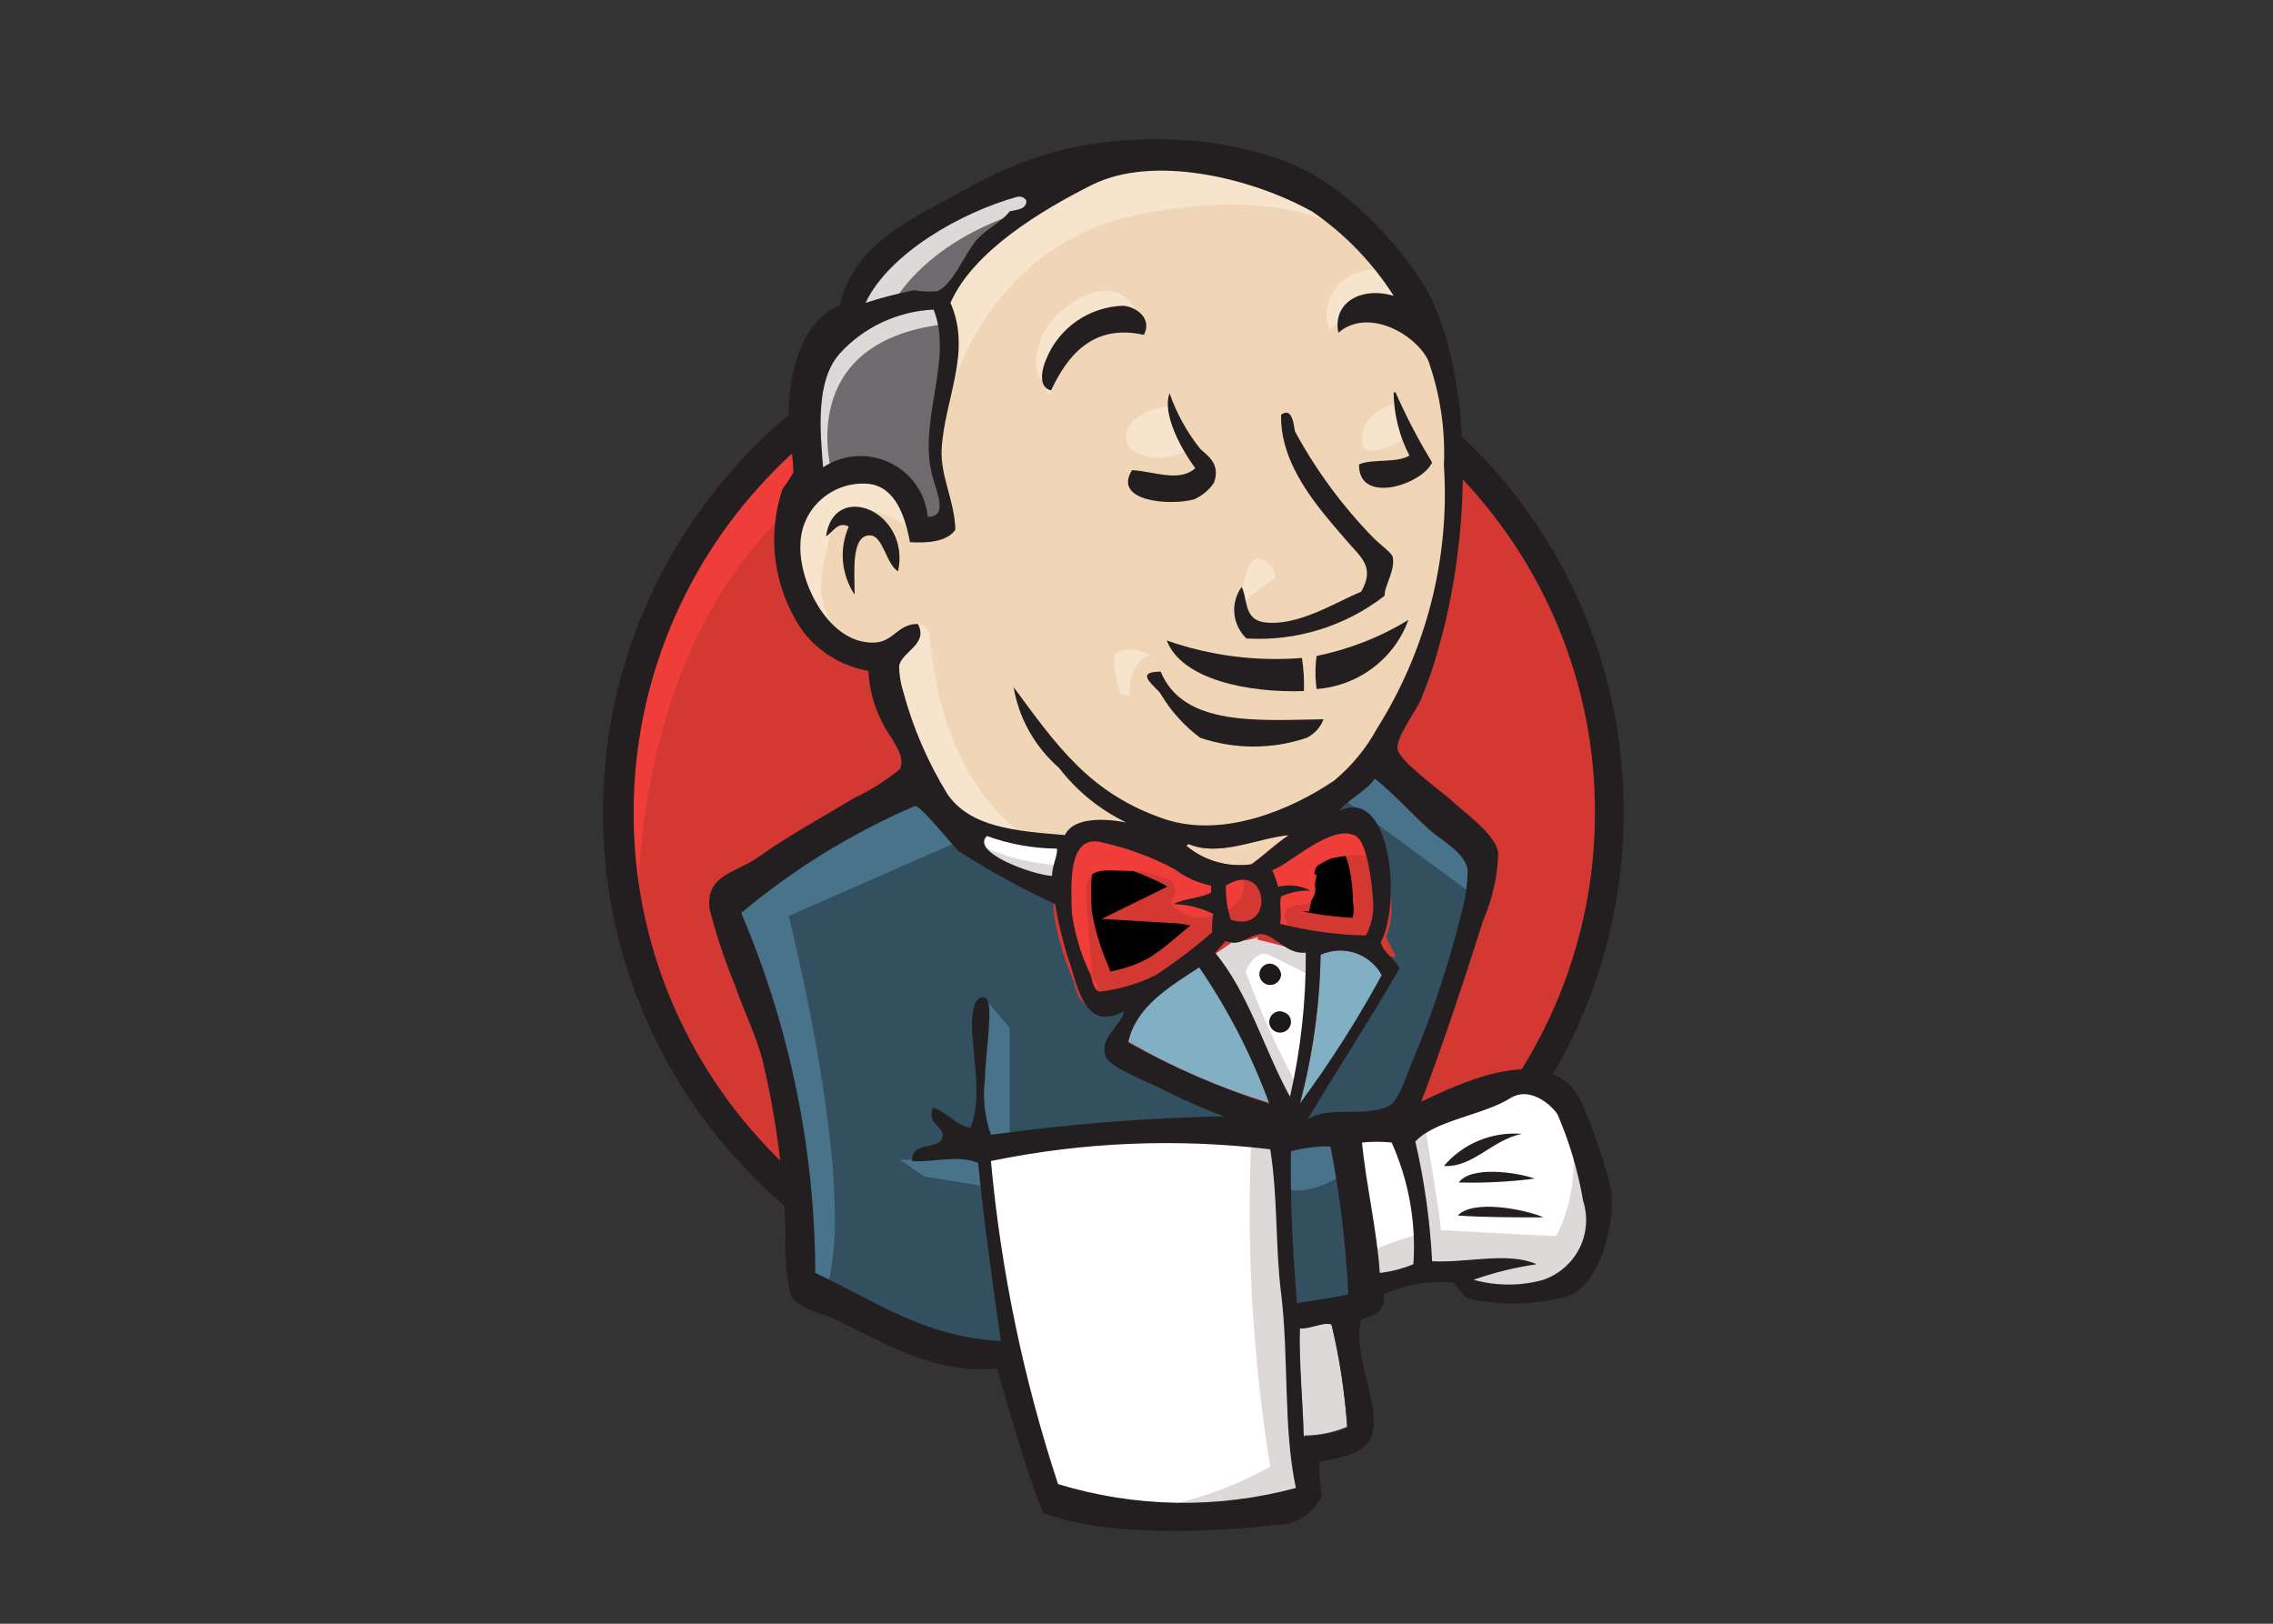
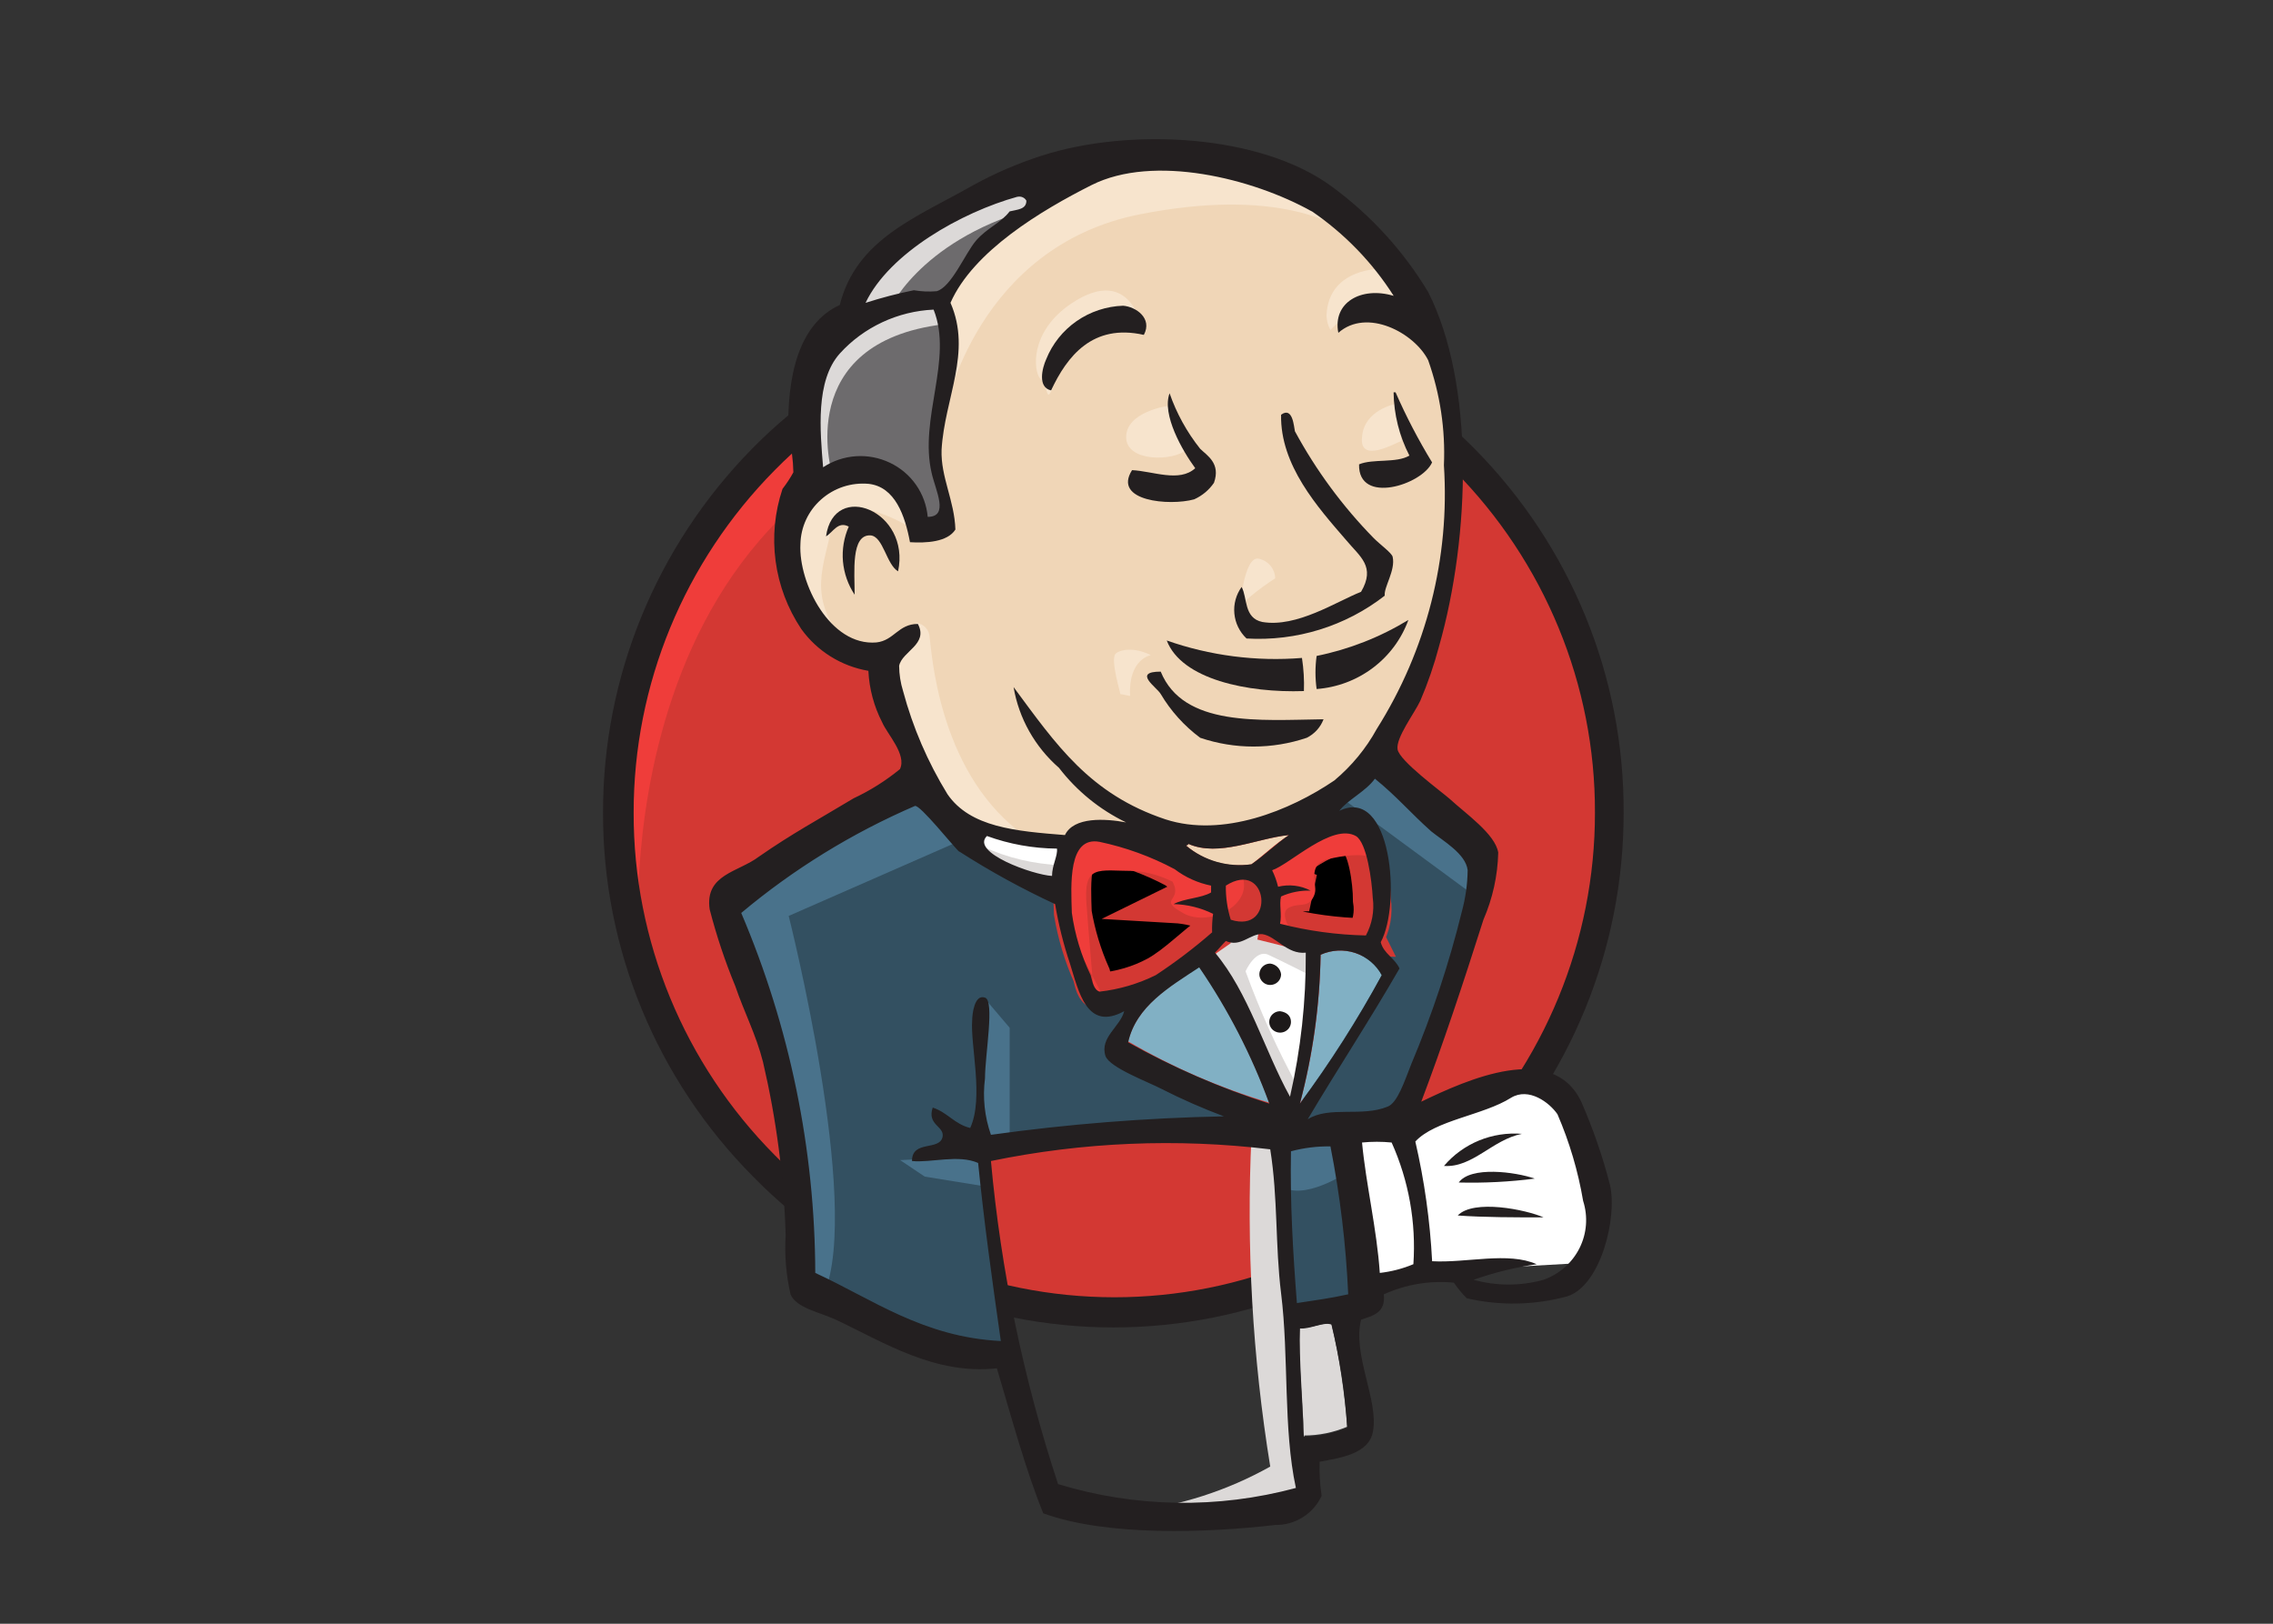
<svg xmlns="http://www.w3.org/2000/svg" width="49" height="35" viewBox="0 0 49 35" fill="none">
  <rect x="0" y="0" width="49" height="35" fill="#333333" stroke="none" />
  <g clip-path="url(#clip0_2441_20)">
    <path d="M34.702 17.474C34.731 20.297 33.622 23.015 31.619 25.032C29.617 27.05 26.884 28.201 24.021 28.235C22.603 28.22 21.201 27.93 19.897 27.381C18.593 26.833 17.41 26.036 16.419 25.037C15.427 24.037 14.644 22.855 14.116 21.558C13.588 20.26 13.324 18.872 13.34 17.474C13.324 16.076 13.588 14.689 14.116 13.392C14.645 12.094 15.427 10.912 16.419 9.913C17.411 8.914 18.593 8.117 19.897 7.568C21.201 7.019 22.603 6.729 24.021 6.715C26.884 6.748 29.616 7.9 31.619 9.917C33.622 11.934 34.73 14.652 34.702 17.474Z" fill="#D33833" />
    <path d="M13.766 20.139C13.766 20.139 13 8.918 23.492 8.582L22.766 7.387L17.063 9.275L15.426 11.12L14.021 13.805L13.213 16.931L13.447 19.028" fill="#EF3D3A" />
    <path d="M16.702 10.134C14.749 12.109 13.657 14.759 13.66 17.517C13.653 20.276 14.745 22.928 16.702 24.9C17.652 25.868 18.789 26.638 20.046 27.164C21.304 27.691 22.656 27.962 24.022 27.963C25.388 27.963 26.74 27.692 27.997 27.166C29.255 26.64 30.392 25.869 31.341 24.901C33.294 22.926 34.386 20.276 34.383 17.517C34.391 14.758 33.298 12.107 31.341 10.134C30.391 9.166 29.254 8.396 27.997 7.87C26.739 7.344 25.387 7.073 24.022 7.072C22.656 7.075 21.305 7.347 20.048 7.873C18.791 8.399 17.653 9.168 16.702 10.134ZM16.234 25.361C14.154 23.266 12.992 20.449 13 17.517C12.994 14.589 14.147 11.775 16.213 9.672C17.224 8.644 18.434 7.827 19.772 7.268C21.11 6.71 22.548 6.422 24 6.422C25.452 6.427 26.889 6.717 28.226 7.275C29.563 7.833 30.774 8.648 31.788 9.673C33.862 11.77 35.016 14.588 35.001 17.517C35.007 20.445 33.854 23.259 31.788 25.362C30.777 26.39 29.566 27.208 28.229 27.767C26.891 28.325 25.453 28.613 24 28.613C22.551 28.613 21.116 28.325 19.782 27.766C18.448 27.207 17.241 26.39 16.234 25.361Z" fill="#231F20" />
    <path d="M28.511 17.536L26.872 17.767L24.684 18.019L23.258 18.061L21.872 18.019L20.811 17.705L19.875 16.698L19.151 14.643L18.981 14.202L18.002 13.888L17.449 12.944L17.044 11.623L17.491 10.469L18.552 10.113L19.403 10.511L19.808 11.393L20.297 11.309L20.468 11.099L20.298 10.175L20.255 9.021L20.491 7.406V6.483L21.235 5.306L22.533 4.383L24.809 3.441L27.34 3.798L29.529 5.35L30.55 6.965L31.21 8.119L31.38 11.014L30.87 13.509L29.976 15.712L29.125 16.889" fill="#F0D6B7" />
    <path d="M27.128 24.483L21.319 24.713V25.678L21.808 29.055L21.575 29.328L17.511 27.965L17.234 27.483L16.808 22.931L15.851 20.205L15.638 19.554L18.893 17.352L19.915 16.953L20.811 18.044L21.575 18.718L22.468 18.991L22.873 19.117L23.362 21.214L23.724 21.655L24.66 21.34L24 22.599L27.532 24.256L27.128 24.487" fill="#335061" />
    <path d="M17.489 10.493L18.551 10.136L19.401 10.535L19.806 11.416L20.295 11.333L20.423 10.85L20.191 9.923L20.425 7.721L20.212 6.525L20.936 5.687L22.511 4.452L22.064 3.844L19.83 4.913L18.893 5.626L18.363 6.738L17.553 7.831L17.319 9.108L17.489 10.493Z" fill="#6D6B6D" />
    <path d="M19.149 6.717C19.149 6.717 19.766 5.228 22.192 4.515C24.618 3.802 22.32 3.992 22.32 3.992L19.682 4.999L18.661 6.005L18.213 6.8L19.149 6.717Z" fill="#DCD9D8" />
    <path d="M17.936 10.199C17.936 10.199 17.085 7.388 20.34 6.99L20.212 6.508L17.978 7.031L17.319 9.13L17.489 10.493L17.936 10.199Z" fill="#DCD9D8" />
    <path d="M19.234 13.929L19.765 13.426C19.84 13.439 19.909 13.477 19.96 13.535C20.01 13.592 20.039 13.665 20.041 13.74C20.084 14.013 20.212 16.551 21.957 17.914C22.127 18.04 20.659 17.704 20.659 17.704L19.361 15.691" fill="#F7E4CD" />
    <path d="M26.724 13.157C26.724 13.157 26.809 11.94 27.149 12.046C27.245 12.069 27.33 12.123 27.392 12.199C27.453 12.274 27.488 12.368 27.49 12.465C27.49 12.465 26.681 12.988 26.724 13.157Z" fill="#F7E4CD" />
    <path d="M30.085 8.707C30.085 8.707 29.404 8.833 29.362 9.42C29.296 10.009 30.085 9.546 30.213 9.504" fill="#F7E4CD" />
    <path d="M25.171 8.75C25.171 8.75 24.277 8.876 24.277 9.421C24.277 9.967 25.298 9.944 25.575 9.694" fill="#F7E4CD" />
    <path d="M19.638 11.373C19.638 11.373 18.106 10.45 17.936 11.331C17.765 12.212 17.405 12.841 18.17 13.785L17.659 13.617L17.17 12.376L17 11.184L17.936 10.219L18.997 10.302L19.614 10.785L19.635 11.373" fill="#F7E4CD" />
    <path d="M20.383 8.835C20.383 8.835 21.064 5.312 24.575 4.619C27.447 4.053 28.957 4.745 29.532 5.395C29.532 5.395 26.958 2.396 24.532 3.298C22.085 4.221 20.297 5.899 20.342 6.99C20.408 8.835 20.384 8.835 20.384 8.835" fill="#F7E4CD" />
    <path d="M29.809 5.793C29.809 5.793 28.638 5.751 28.596 6.8C28.599 6.91 28.628 7.017 28.681 7.114C28.681 7.114 29.617 6.068 30.192 6.632" fill="#F7E4CD" />
    <path d="M24.66 7.22C24.66 7.22 24.447 5.627 23.085 6.549C22.191 7.157 22.277 7.996 22.425 8.164C22.596 8.332 22.553 8.647 22.66 8.437C22.788 8.206 22.744 7.493 23.19 7.283C23.616 7.073 24.36 6.843 24.658 7.218" fill="#F7E4CD" />
    <path d="M20.832 18.064L17.002 19.743C17.002 19.743 18.576 25.953 17.768 27.881L17.191 27.674L17.149 25.304L16.088 20.815L15.659 19.596L19.638 16.953L20.832 18.064Z" fill="#49728B" />
    <path d="M21.213 21.504L21.766 22.154V24.567H21.128C21.128 24.567 21.043 22.889 21.043 22.681C21.043 22.473 21.128 21.758 21.128 21.758" fill="#49728B" />
    <path d="M21.234 24.922L19.404 25.006L19.935 25.362L21.232 25.572" fill="#49728B" />
    <path d="M27.489 24.522L29 24.48L29.361 28.172L27.829 28.382L27.489 24.525" fill="#335061" />
    <path d="M27.894 24.522L30.17 24.396C30.17 24.396 31.107 22.068 31.107 21.942C31.107 21.816 31.915 18.565 31.915 18.565L30.082 16.678L29.721 16.363L28.742 17.328V21.062L27.894 24.522Z" fill="#335061" />
    <path d="M28.915 24.23L27.489 24.503L27.702 25.614C28.233 25.845 29.128 25.216 29.128 25.216" fill="#49728B" />
    <path d="M28.957 17.225L31.809 19.323L31.894 18.358L29.744 16.387L28.957 17.225Z" fill="#49728B" />
-     <path d="M22.638 32.409L21.788 29.032L21.362 26.536L21.295 24.69L25.104 24.48H27.465L27.253 28.696L27.657 31.968L27.615 32.576L24.508 32.807L22.636 32.408" fill="white" />
    <path d="M26.979 24.481C26.865 26.865 27 29.255 27.383 31.612C26.459 32.13 25.439 32.459 24.383 32.577L27.809 32.451L28.213 32.22L27.724 25.655L27.596 24.25" fill="#DCD9D8" />
    <path d="M29.425 27.839L31 27.398L34 27.23L34.447 25.867L33.639 23.497L32.702 23.371L31.426 23.791L30.192 24.399L29.532 24.273L29.021 24.482" fill="white" />
-     <path d="M29.404 27.04C29.792 26.851 30.198 26.704 30.617 26.6L30.17 24.397L30.701 24.188C30.701 24.188 31.062 26.285 31.062 26.515C31.062 26.515 33.339 26.642 33.552 26.642C33.843 26.056 33.968 25.404 33.914 24.754L34.361 26.034L34.403 26.747L33.743 27.712L33.02 27.88L31.807 27.838L31.402 27.315L29.977 27.525L29.53 27.693" fill="#DCD9D8" />
    <path d="M27.808 24.187L26.914 21.943L25.979 20.621C25.979 20.621 26.191 20.055 26.468 20.055H27.404L28.298 20.369L28.213 21.858L27.809 24.186" fill="white" />
    <path d="M27.979 23.432C27.54 22.629 27.163 21.795 26.851 20.936C26.851 20.936 27.064 20.454 27.341 20.58C27.617 20.706 28.235 21.02 28.235 21.02V20.265L26.851 19.992L25.915 20.118L27.489 23.789L27.808 23.831" fill="#DCD9D8" />
    <path d="M22.997 18.148L21.87 18.021L20.809 17.707V18.063L21.319 18.629L22.958 19.341" fill="white" />
    <path d="M21.191 18.25C21.719 18.492 22.291 18.627 22.872 18.649L22.915 19.131L21.788 18.901L21.106 18.418L21.191 18.25Z" fill="#DCD9D8" />
-     <path d="M29.426 20.203C28.801 20.191 28.18 20.106 27.575 19.951C27.617 19.72 27.532 19.51 27.596 19.363C27.796 19.272 28.015 19.229 28.235 19.236C28.013 19.146 27.77 19.117 27.532 19.153C27.516 19.026 27.472 18.905 27.404 18.797C27.788 18.67 28.702 17.769 29.213 18.062C29.468 18.209 29.574 19.006 29.574 19.404C29.62 19.679 29.567 19.961 29.425 20.201" fill="#D33833" />
    <path d="M29.426 20.203C28.801 20.191 28.18 20.106 27.575 19.951C27.617 19.72 27.532 19.51 27.596 19.363C27.796 19.272 28.015 19.229 28.235 19.236C28.013 19.146 27.77 19.117 27.532 19.153C27.516 19.026 27.472 18.905 27.404 18.797C27.788 18.67 28.702 17.769 29.213 18.062C29.468 18.209 29.574 19.006 29.574 19.404C29.62 19.679 29.567 19.961 29.425 20.201L29.426 20.203Z" fill="black" stroke="#D33833" stroke-width="0.816" />
    <path d="M26.128 19.09V19.237C25.915 19.363 25.575 19.363 25.319 19.489C25.614 19.506 25.902 19.577 26.17 19.699C26.174 19.832 26.167 19.965 26.149 20.097C25.744 20.37 25.383 20.769 24.936 21.02C24.562 21.222 24.148 21.343 23.723 21.377C23.595 21.335 23.574 21.188 23.532 21.02C23.341 20.591 23.206 20.14 23.127 19.678C23.106 19.049 23.042 18.021 23.724 18.147C24.288 18.267 24.833 18.465 25.341 18.736C25.567 18.92 25.838 19.043 26.128 19.092" fill="#D33833" />
    <path d="M26.128 19.09V19.237C25.915 19.363 25.575 19.363 25.319 19.489C25.614 19.506 25.902 19.577 26.17 19.699C26.174 19.832 26.167 19.965 26.149 20.097C25.744 20.37 25.383 20.769 24.936 21.02C24.562 21.222 24.148 21.343 23.723 21.377C23.595 21.335 23.574 21.188 23.532 21.02C23.341 20.591 23.206 20.14 23.127 19.678C23.106 19.049 23.042 18.021 23.724 18.147C24.288 18.267 24.833 18.465 25.341 18.736C25.567 18.92 25.838 19.043 26.128 19.092V19.09Z" fill="black" stroke="#D33833" stroke-width="0.816" />
-     <path d="M26.51 19.824C26.436 19.586 26.401 19.338 26.404 19.09C27.341 18.502 27.51 20.136 26.51 19.824Z" fill="#D33833" />
-     <path d="M26.51 19.824C26.436 19.586 26.401 19.338 26.404 19.09C27.341 18.502 27.51 20.136 26.51 19.824Z" fill="black" stroke="#D33833" stroke-width="0.816" />
    <path d="M27.851 20.098C27.851 20.098 27.575 19.7 27.766 19.576C27.979 19.449 28.171 19.576 28.297 19.366C28.423 19.156 28.297 19.051 28.339 18.799C28.382 18.548 28.573 18.527 28.786 18.485C28.999 18.443 29.552 18.359 29.637 18.569L29.403 17.855L28.914 17.688L27.382 18.569L27.297 19.009V19.89" fill="#EF3D3A" />
    <path d="M23.576 21.417C23.533 20.788 23.47 20.159 23.427 19.55C23.342 18.606 23.661 18.774 24.469 18.774C24.751 18.8 25.025 18.878 25.277 19.005C25.512 19.445 24.916 19.361 25.533 19.697C26.063 19.97 27.001 19.529 26.788 18.9C26.682 18.753 26.171 18.858 26.001 18.753C25.682 18.585 25.362 18.439 25.043 18.271C24.639 18.061 23.703 17.767 23.277 18.04C22.192 18.774 23.344 20.599 23.724 21.374" fill="#EF3D3A" />
    <path d="M24.66 7.219C23.553 6.968 23.002 7.681 22.659 8.415C22.362 8.35 22.468 7.933 22.553 7.744C22.686 7.413 22.913 7.128 23.207 6.923C23.502 6.718 23.851 6.602 24.211 6.59C24.488 6.611 24.85 6.862 24.658 7.219" fill="#231F20" />
    <path d="M30.042 8.457H30.085C30.313 8.977 30.576 9.481 30.872 9.967C30.659 10.45 29.276 10.89 29.298 10.009C29.595 9.883 30.106 9.988 30.383 9.82C30.165 9.397 30.049 8.931 30.042 8.457Z" fill="#231F20" />
    <path d="M25.213 8.477C25.363 8.909 25.586 9.314 25.872 9.673C26.022 9.82 26.32 9.987 26.17 10.407C26.064 10.562 25.917 10.685 25.744 10.763C25.214 10.91 23.979 10.805 24.404 10.134C24.851 10.155 25.426 10.406 25.766 10.092C25.489 9.714 25.042 8.939 25.213 8.477Z" fill="#231F20" />
    <path d="M29.851 12.84C29.007 13.498 27.947 13.826 26.872 13.763C26.722 13.621 26.629 13.431 26.61 13.227C26.59 13.023 26.646 12.819 26.766 12.652C26.894 12.883 26.809 13.323 27.213 13.407C27.958 13.533 28.809 12.966 29.341 12.757C29.66 12.211 29.319 12.002 29.022 11.645C28.405 10.932 27.596 10.03 27.617 8.94C27.872 8.751 27.894 9.212 27.915 9.296C28.371 10.139 28.944 10.916 29.617 11.603C29.766 11.75 30 11.917 30.022 12.002C30.088 12.295 29.83 12.652 29.851 12.84Z" fill="#231F20" />
    <path d="M19.362 12.316C19.106 12.169 19.043 11.561 18.765 11.54C18.339 11.519 18.424 12.337 18.424 12.819C18.281 12.604 18.195 12.357 18.172 12.101C18.15 11.845 18.193 11.587 18.297 11.351C18.062 11.225 17.956 11.477 17.807 11.561C17.978 10.344 19.637 11.015 19.36 12.316" fill="#231F20" />
    <path d="M30.361 13.363C30.213 13.773 29.947 14.132 29.596 14.396C29.244 14.661 28.823 14.819 28.383 14.852C28.35 14.616 28.35 14.376 28.383 14.139C29.083 13.997 29.753 13.734 30.361 13.363Z" fill="#231F20" />
    <path d="M25.149 13.805C26.083 14.133 27.078 14.262 28.067 14.182C28.103 14.418 28.118 14.657 28.109 14.896C26.896 14.938 25.471 14.644 25.152 13.805" fill="#231F20" />
    <path d="M25.022 14.477C25.511 15.672 27.149 15.523 28.532 15.504C28.467 15.677 28.338 15.819 28.171 15.903C27.426 16.155 26.618 16.155 25.873 15.903C25.529 15.647 25.239 15.326 25.022 14.959C24.937 14.812 24.405 14.477 25.022 14.477Z" fill="#231F20" />
    <path d="M29.788 21.019C29.262 21.98 28.672 22.904 28.022 23.788C28.303 22.74 28.453 21.662 28.469 20.579C28.704 20.473 28.972 20.459 29.217 20.541C29.462 20.623 29.666 20.794 29.788 21.019Z" fill="#81B0C4" />
    <path d="M32.809 24.44C32.17 24.566 31.748 25.174 31.128 25.132C31.331 24.893 31.59 24.705 31.883 24.584C32.175 24.464 32.493 24.415 32.809 24.44Z" fill="#231F20" />
    <path d="M33.085 25.405C32.542 25.475 31.994 25.503 31.447 25.489C31.702 25.133 32.66 25.258 33.085 25.405Z" fill="#231F20" />
    <path d="M33.276 26.241C32.702 26.241 31.979 26.241 31.425 26.2C31.766 25.843 32.894 26.073 33.276 26.241Z" fill="#231F20" />
    <path d="M28.702 28.53C28.873 29.262 28.987 30.005 29.042 30.753C28.746 30.878 28.428 30.943 28.106 30.942C28.085 30.271 27.978 29.264 28.021 28.614C28.234 28.656 28.532 28.488 28.702 28.53Z" fill="#DCD9D8" />
    <path d="M27.788 18C27.49 18.189 27.257 18.42 26.979 18.63C26.73 18.669 26.474 18.654 26.232 18.585C25.989 18.516 25.765 18.395 25.575 18.231C25.575 18.21 25.617 18.21 25.617 18.189C26.277 18.482 27.107 18.063 27.788 18Z" fill="#F0D6B7" />
    <path d="M24.319 22.447C24.511 21.671 25.213 21.271 25.851 20.832C26.476 21.745 26.983 22.732 27.362 23.769C26.298 23.45 25.276 23.006 24.319 22.447Z" fill="#81B0C4" />
    <path d="M28.022 28.635C28 29.264 28.088 30.292 28.107 30.963C28.428 30.961 28.747 30.897 29.043 30.774C28.997 30.024 28.883 29.28 28.703 28.551C28.532 28.486 28.235 28.656 28.022 28.635ZM21.362 25.026C21.578 27.393 22.064 29.729 22.809 31.99C24.475 32.498 26.254 32.527 27.936 32.073C27.66 30.794 27.787 29.242 27.617 27.878C27.489 26.851 27.551 25.823 27.383 24.774C25.375 24.532 23.341 24.617 21.362 25.026V25.026ZM27.83 24.816C27.809 25.907 27.872 26.998 27.958 28.088C28.384 28.023 28.681 27.984 29.064 27.899C29.016 26.829 28.888 25.763 28.681 24.711C28.394 24.706 28.107 24.742 27.83 24.816ZM30 24.627C29.788 24.606 29.574 24.606 29.362 24.627C29.447 25.53 29.681 26.494 29.745 27.438C29.994 27.41 30.238 27.347 30.469 27.25C30.53 26.351 30.37 25.451 30 24.627ZM33.277 27.585C33.614 27.465 33.891 27.221 34.05 26.904C34.209 26.587 34.236 26.222 34.128 25.885C34.019 25.243 33.834 24.617 33.575 24.018C33.404 23.767 32.958 23.43 32.575 23.662C31.978 24.04 30.936 24.144 30.511 24.606C30.707 25.454 30.828 26.317 30.873 27.186C31.617 27.227 32.511 26.976 33.127 27.251C32.663 27.318 32.207 27.43 31.766 27.586C32.26 27.723 32.782 27.723 33.276 27.586L33.277 27.585ZM27.363 23.789C26.984 22.752 26.477 21.766 25.852 20.852C25.213 21.272 24.49 21.691 24.32 22.468C25.286 23.009 26.305 23.452 27.363 23.789ZM28.469 20.58C28.45 21.663 28.3 22.74 28.022 23.789C28.677 22.909 29.267 21.983 29.788 21.02C29.666 20.795 29.462 20.624 29.217 20.542C28.972 20.46 28.704 20.474 28.469 20.58ZM27.213 20.136C26.958 20.115 26.745 20.43 26.426 20.283C26.341 20.367 26.277 20.451 26.192 20.535C26.916 21.395 27.253 22.632 27.809 23.64C28.042 22.621 28.156 21.579 28.149 20.535C27.744 20.577 27.511 20.179 27.213 20.136ZM26.426 19.09C26.422 19.339 26.458 19.587 26.532 19.825C27.511 20.139 27.341 18.503 26.426 19.09ZM25.32 18.734C24.812 18.463 24.268 18.265 23.703 18.146C23.022 18.02 23.087 19.069 23.106 19.677C23.171 20.142 23.308 20.595 23.511 21.019C23.553 21.166 23.577 21.333 23.703 21.375C24.125 21.328 24.536 21.207 24.916 21.019C25.341 20.739 25.747 20.431 26.13 20.097C26.126 19.964 26.133 19.831 26.151 19.698C25.887 19.567 25.596 19.496 25.3 19.488C25.534 19.362 25.897 19.362 26.108 19.237V19.09C25.822 19.032 25.553 18.911 25.321 18.734H25.32ZM21.275 18.021C20.913 18.377 22.275 18.86 22.679 18.881C22.679 18.65 22.807 18.44 22.785 18.292C22.27 18.288 21.759 18.196 21.275 18.02V18.021ZM25.615 18.189C25.615 18.231 25.573 18.21 25.573 18.231C25.765 18.391 25.99 18.509 26.232 18.578C26.474 18.647 26.728 18.664 26.977 18.63C27.254 18.441 27.508 18.189 27.786 18C27.105 18.065 26.275 18.482 25.615 18.189ZM29.594 19.366C29.573 18.967 29.466 18.17 29.233 18.023C28.722 17.73 27.807 18.631 27.424 18.758C27.48 18.872 27.522 18.991 27.552 19.114C27.789 19.056 28.039 19.085 28.255 19.198C28.035 19.19 27.816 19.234 27.616 19.324C27.573 19.492 27.637 19.702 27.595 19.912C28.2 20.066 28.821 20.151 29.445 20.164C29.577 19.92 29.629 19.641 29.595 19.367L29.594 19.366ZM20.679 18.359C20.573 18.275 19.828 17.331 19.722 17.373C18.367 17.958 17.106 18.734 15.979 19.679C17.025 22.136 17.568 24.773 17.575 27.438C18.809 28.004 19.896 28.822 21.575 28.906C21.384 27.564 21.214 26.347 21.086 25.068C20.66 24.879 20.065 25.068 19.66 25.026C19.66 24.565 20.257 24.816 20.32 24.503C20.362 24.273 19.98 24.252 20.107 23.874C20.426 23.978 20.575 24.23 20.915 24.314C21.213 23.664 20.915 22.532 20.958 21.986C20.958 21.882 21 21.42 21.234 21.504C21.447 21.569 21.234 22.741 21.234 23.245C21.181 23.655 21.225 24.071 21.362 24.461C23.026 24.229 24.703 24.096 26.384 24.063C25.926 23.891 25.479 23.695 25.044 23.474C24.767 23.327 23.916 23.013 23.831 22.761C23.703 22.362 24.15 22.131 24.235 21.796C23.427 22.237 23.256 21.377 23.065 20.768C22.925 20.351 22.818 19.923 22.746 19.489C22.032 19.158 21.343 18.78 20.682 18.356L20.679 18.359ZM28.871 17.478C29.999 16.933 30.211 19.491 29.765 20.309C29.831 20.561 30.063 20.644 30.17 20.875C29.531 21.986 28.851 23.015 28.191 24.126C28.659 23.832 29.361 24.084 29.915 23.853C30.128 23.77 30.276 23.308 30.426 22.93C30.873 21.869 31.236 20.775 31.511 19.659C31.592 19.364 31.635 19.061 31.639 18.756C31.596 18.4 31.108 18.127 30.851 17.918C30.404 17.519 30.107 17.163 29.639 16.785C29.447 17.057 29.042 17.246 28.872 17.477L28.871 17.478ZM18.106 7.618C17.575 8.206 17.68 9.296 17.744 10.072C17.954 9.934 18.197 9.852 18.449 9.834C18.701 9.817 18.953 9.865 19.181 9.973C19.409 10.081 19.604 10.245 19.747 10.45C19.89 10.655 19.977 10.893 19.999 11.141C20.467 11.141 20.169 10.575 20.084 10.197C19.807 9.02 20.552 7.743 20.126 6.674C19.743 6.691 19.367 6.784 19.02 6.946C18.673 7.108 18.362 7.336 18.106 7.618ZM21.935 4.24C20.722 4.576 19.169 5.457 18.659 6.528C19.001 6.418 19.349 6.327 19.701 6.256C19.863 6.284 20.027 6.291 20.191 6.277C20.509 6.193 20.807 5.459 21.041 5.186C21.276 4.914 21.572 4.809 21.765 4.557C21.935 4.515 22.126 4.515 22.126 4.326C22.108 4.293 22.08 4.267 22.045 4.252C22.01 4.237 21.971 4.234 21.935 4.242L21.935 4.24ZM28.276 4.555C27 3.842 24.87 3.317 23.532 3.989C22.447 4.535 20.979 5.416 20.49 6.527C20.958 7.597 20.362 8.582 20.298 9.694C20.277 10.283 20.575 10.785 20.596 11.414C20.425 11.687 19.957 11.708 19.617 11.687C19.511 11.121 19.298 10.491 18.723 10.429C18.539 10.413 18.353 10.434 18.177 10.492C18.002 10.55 17.84 10.643 17.703 10.765C17.565 10.886 17.454 11.035 17.377 11.201C17.3 11.367 17.259 11.546 17.255 11.729C17.212 12.568 17.893 13.931 18.893 13.848C19.277 13.806 19.362 13.449 19.787 13.449C20.021 13.889 19.447 14.037 19.383 14.351C19.384 14.536 19.413 14.719 19.468 14.896C19.677 15.678 20 16.427 20.425 17.119C20.915 17.832 21.893 17.916 22.957 18C23.149 17.601 23.829 17.644 24.276 17.727C23.707 17.452 23.212 17.049 22.829 16.551C22.31 16.098 21.964 15.484 21.85 14.81C22.766 16.047 23.489 17.117 25.127 17.662C26.361 18.061 27.808 17.473 28.765 16.823C29.137 16.512 29.448 16.135 29.68 15.712C30.752 14.012 31.258 12.025 31.127 10.028C31.161 9.258 31.045 8.49 30.787 7.763C30.489 7.174 29.468 6.63 28.851 7.174C28.723 6.524 29.34 6.168 30.044 6.377C29.587 5.658 28.986 5.037 28.278 4.553L28.276 4.555ZM30.639 23.747C31.639 23.264 33.469 22.447 34.087 23.747C34.34 24.324 34.547 24.92 34.704 25.53C34.875 26.222 34.513 27.711 33.789 27.942C33.081 28.135 32.334 28.15 31.619 27.984C31.516 27.881 31.424 27.768 31.342 27.648C30.825 27.598 30.303 27.685 29.831 27.9C29.874 28.299 29.597 28.361 29.342 28.445C29.15 29.2 29.725 30.186 29.597 30.857C29.512 31.34 28.895 31.424 28.448 31.508C28.44 31.753 28.454 31.999 28.491 32.242C28.404 32.431 28.264 32.592 28.086 32.704C27.908 32.816 27.701 32.874 27.491 32.871C26.044 33.039 23.874 33.123 22.49 32.62C22.107 31.676 21.809 30.564 21.49 29.494C20.15 29.642 19.043 28.928 18.022 28.448C17.661 28.28 17.171 28.197 17.043 27.903C16.946 27.484 16.91 27.053 16.937 26.624C16.899 25.367 16.735 24.116 16.448 22.89C16.299 22.302 16.043 21.821 15.851 21.256C15.628 20.717 15.444 20.163 15.298 19.599C15.192 18.844 15.915 18.802 16.359 18.466C17.082 17.963 17.636 17.669 18.401 17.208C18.76 17.04 19.096 16.828 19.401 16.578C19.551 16.264 19.125 15.823 19.018 15.571C18.84 15.226 18.739 14.847 18.72 14.46C18.136 14.36 17.616 14.036 17.273 13.558C16.979 13.117 16.79 12.617 16.72 12.094C16.65 11.57 16.701 11.039 16.869 10.538C16.956 10.425 17.035 10.306 17.103 10.181C17.098 9.913 17.062 9.646 16.997 9.385C16.954 8.084 17.231 6.972 18.103 6.574C18.464 5.147 19.761 4.686 20.975 3.994C21.444 3.736 21.937 3.523 22.447 3.359C24.319 2.751 27.171 2.877 28.724 4.031C29.556 4.644 30.258 5.414 30.788 6.296C31.788 8.267 31.703 11.539 31.022 13.931C30.916 14.332 30.781 14.725 30.617 15.107C30.489 15.38 30.087 15.904 30.128 16.153C30.169 16.402 31.064 17.055 31.255 17.223C31.595 17.537 32.234 17.978 32.298 18.377C32.286 18.875 32.178 19.366 31.979 19.824C31.532 21.229 31.107 22.509 30.639 23.746L30.639 23.747Z" fill="#231F20" />
    <path d="M24.043 14.1C24.085 14.035 24.383 13.911 24.809 14.121C24.809 14.121 24.319 14.205 24.362 15.002L24.149 14.96C24.17 14.981 23.936 14.246 24.043 14.1Z" fill="#F7E4CD" />
    <path d="M27.617 21C27.617 21.046 27.603 21.091 27.578 21.128C27.552 21.166 27.515 21.196 27.473 21.213C27.43 21.231 27.383 21.235 27.337 21.227C27.292 21.218 27.25 21.196 27.218 21.163C27.185 21.131 27.163 21.09 27.153 21.045C27.144 21.001 27.149 20.954 27.167 20.912C27.184 20.87 27.215 20.834 27.253 20.808C27.291 20.783 27.337 20.77 27.383 20.77C27.442 20.777 27.498 20.804 27.54 20.845C27.583 20.887 27.61 20.942 27.617 21Z" fill="#1D1919" />
    <path d="M27.83 22.028C27.83 22.073 27.816 22.118 27.791 22.156C27.765 22.194 27.728 22.223 27.686 22.241C27.643 22.258 27.596 22.263 27.55 22.254C27.505 22.245 27.463 22.223 27.43 22.191C27.398 22.159 27.375 22.117 27.366 22.073C27.357 22.028 27.362 21.982 27.38 21.939C27.397 21.897 27.427 21.861 27.466 21.836C27.504 21.81 27.55 21.797 27.596 21.797C27.745 21.818 27.83 21.901 27.83 22.028Z" fill="#1D1919" />
  </g>
  <defs>
    <clipPath id="clip0_2441_20">
      <rect width="22" height="30" fill="white" transform="translate(13 3)" />
    </clipPath>
  </defs>
</svg>